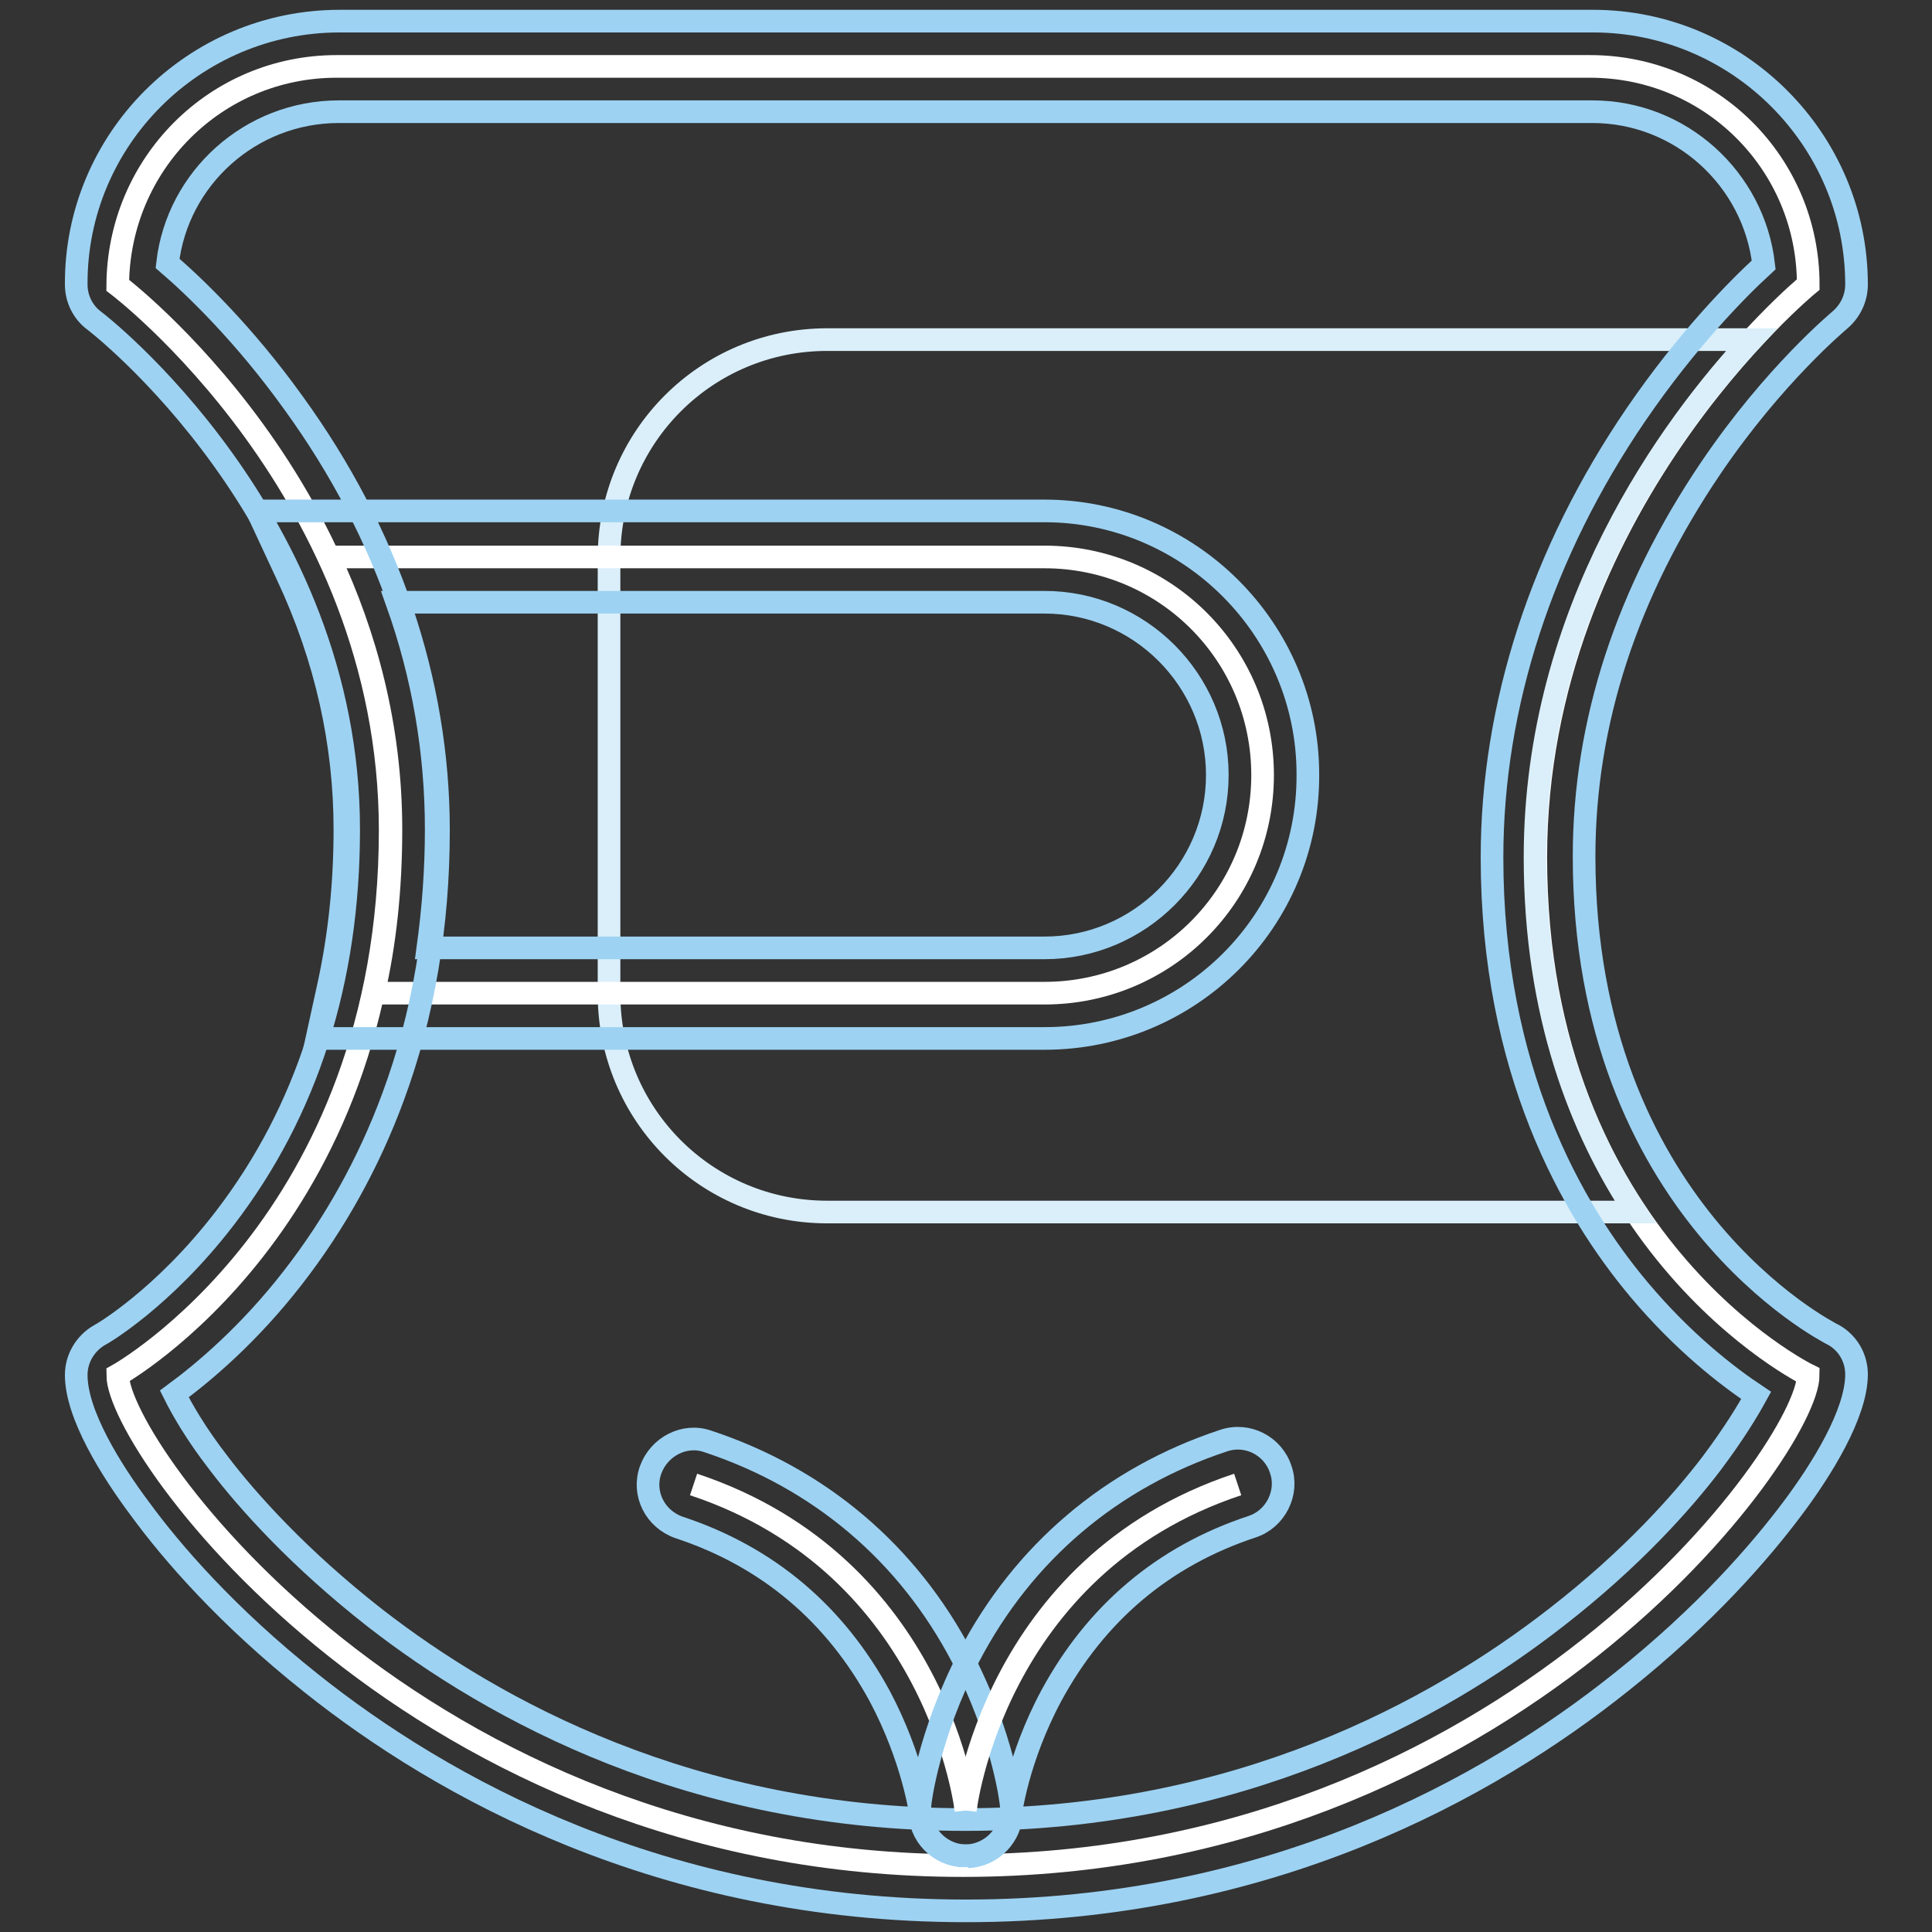
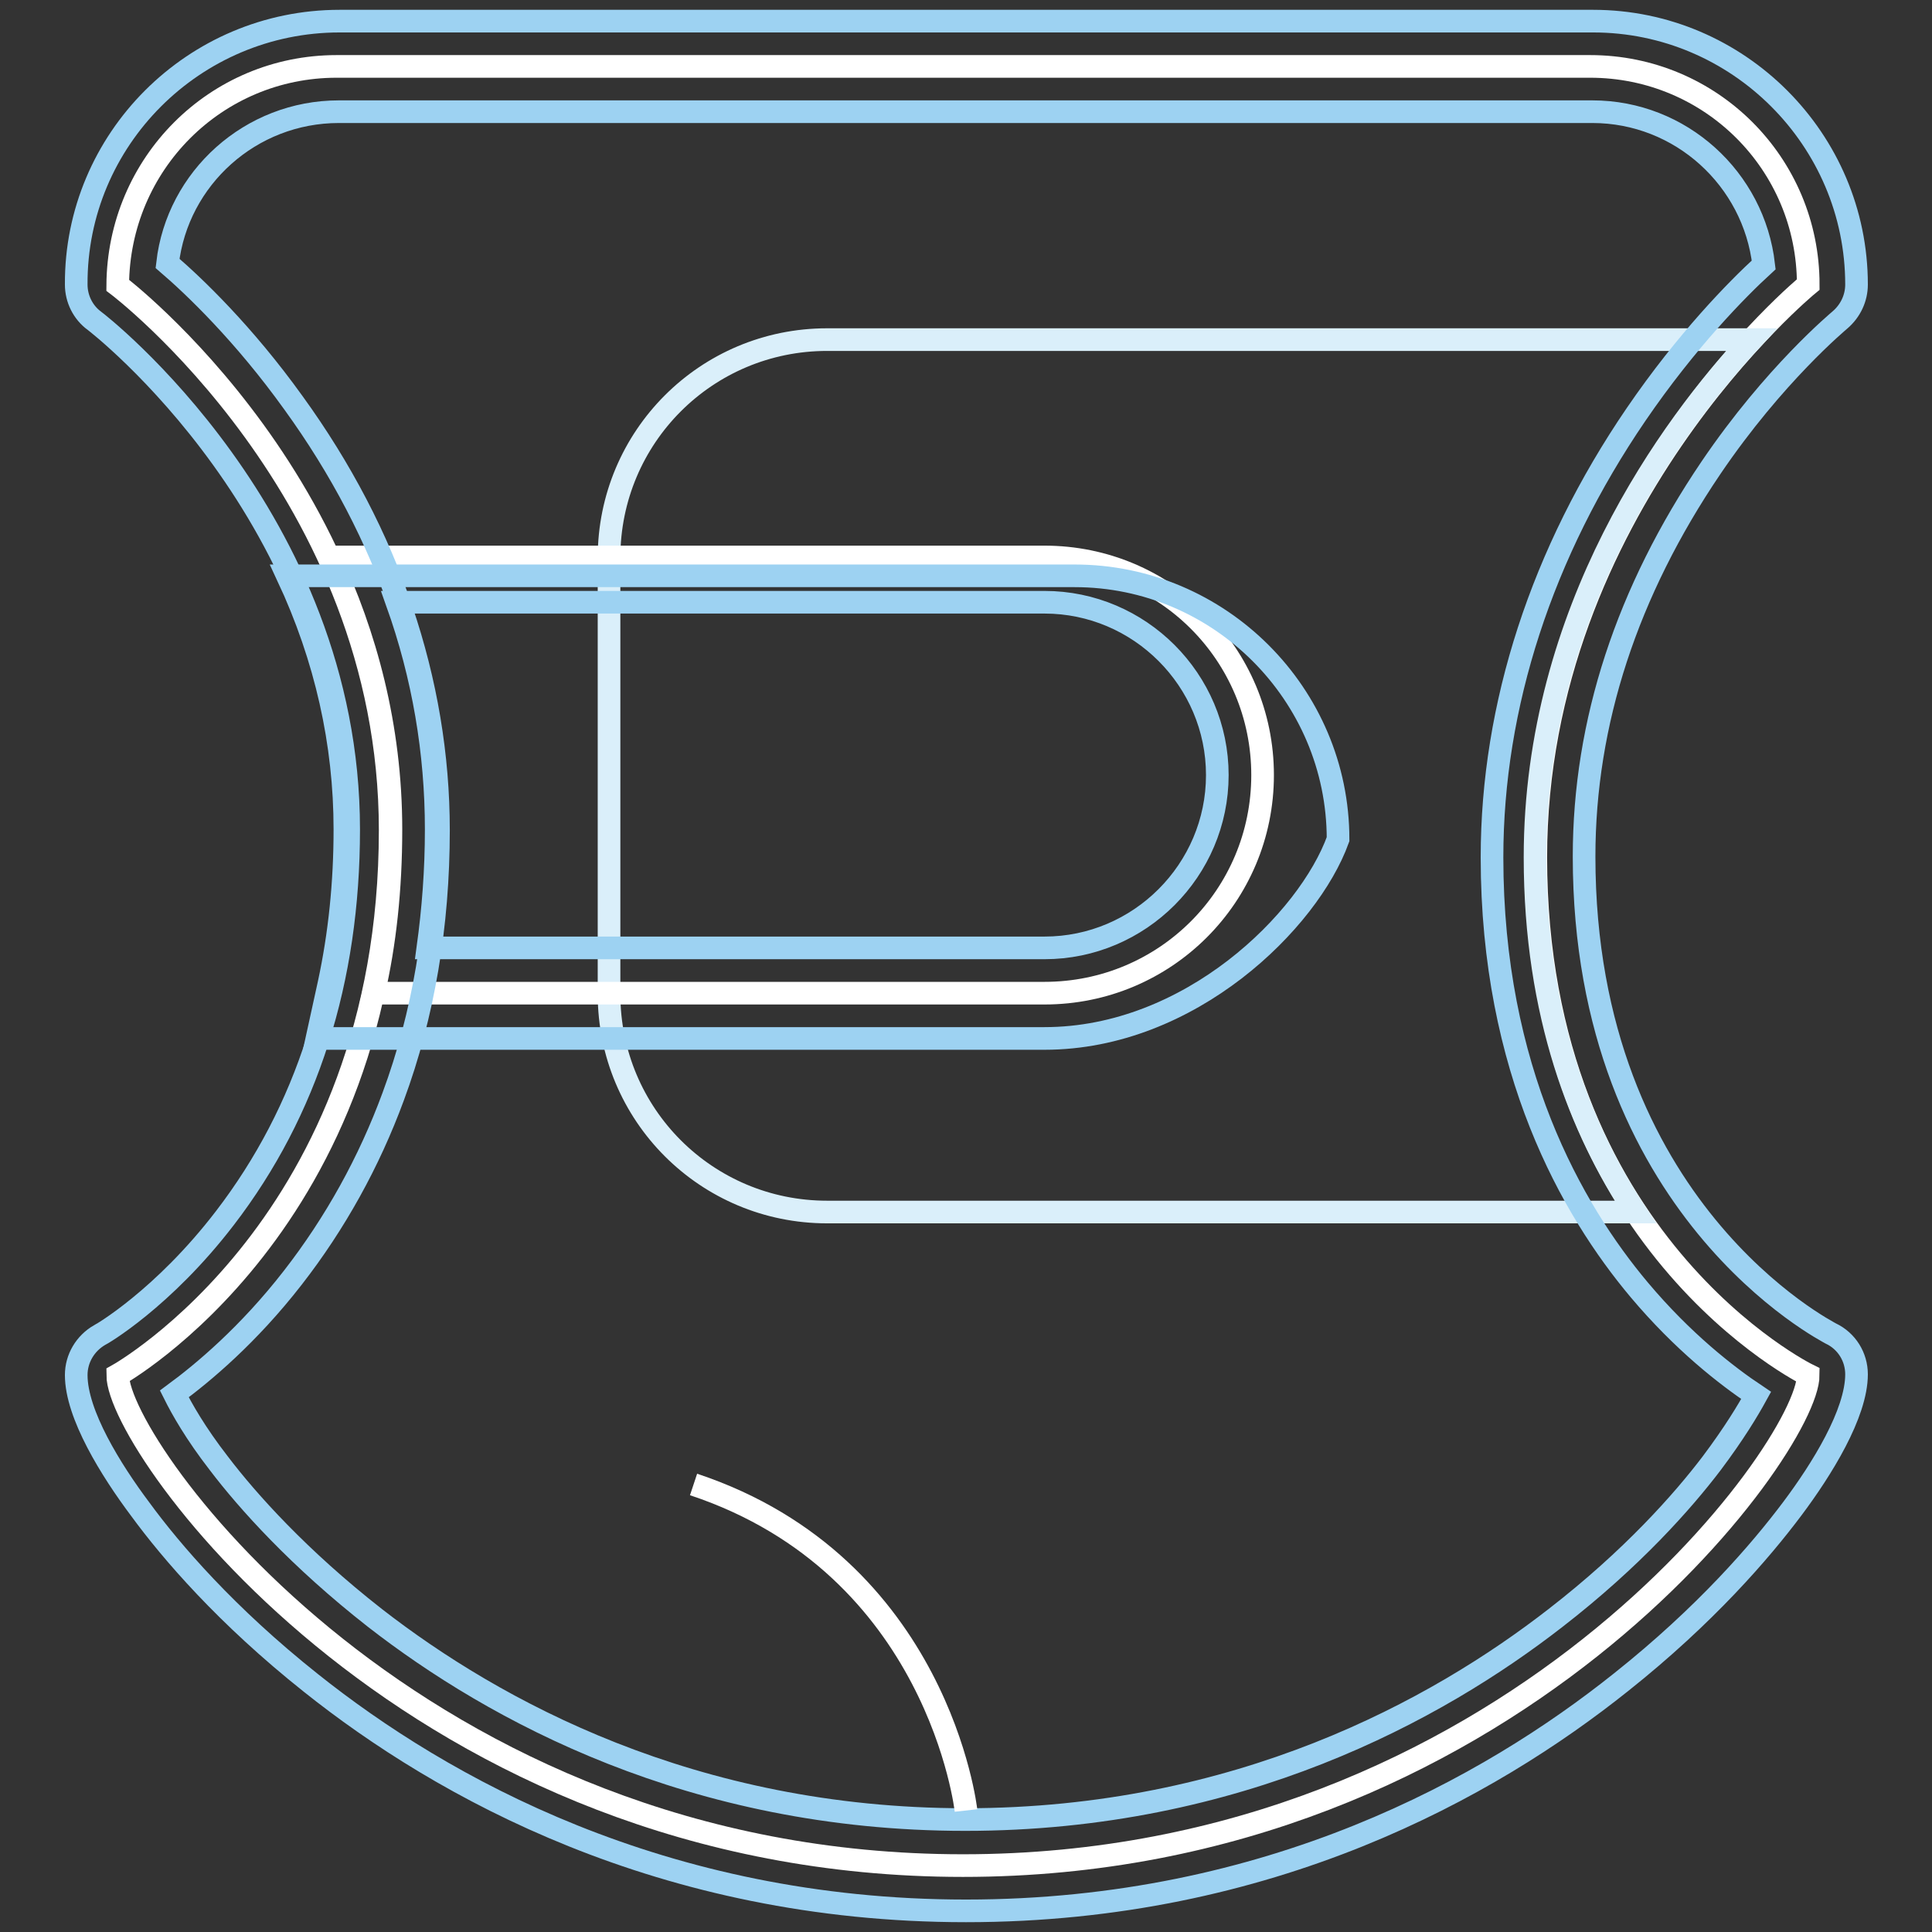
<svg xmlns="http://www.w3.org/2000/svg" version="1.1" x="0px" y="0px" viewBox="0 0 256 256" enable-background="new 0 0 256 256" xml:space="preserve">
  <rect x="0" y="0" width="256" height="256" fill="#333333" stroke="none" />
  <g>
    <path stroke-width="3" fill-opacity="0" stroke="#ffffff" d="M44.6,8.8h166.1c16,0,28.9,12.9,28.9,28.9c0,0-36.1,29.6-36.1,75.9c0,51,36.1,68.6,36.1,68.6 c0,9.6-39.7,65-112,65s-112-55.4-112-65c0,0,36.1-20.1,36.1-72.2c0-44.9-36.1-72.2-36.1-72.2C15.7,21.7,28.6,8.8,44.6,8.8z" />
    <path stroke-width="3" fill-opacity="0" stroke="#daeffa" d="M203.4,113.6c0-32.8,18.1-57.2,28.7-68.6H109.6c-16,0-28.9,12.9-28.9,28.9v57.8c0,16,12.9,28.9,28.9,28.9 h107.1C209.5,149.7,203.4,134.5,203.4,113.6L203.4,113.6z" />
    <path stroke-width="3" fill-opacity="0" stroke="#ffffff" d="M51.8,109.9c0,8-0.8,15.2-2.3,21.7h88.9c16,0,28.9-12.9,28.9-28.9s-12.9-28.9-28.9-28.9H43.6 C48.4,84,51.8,96.2,51.8,109.9z" />
-     <path stroke-width="3" fill-opacity="0" stroke="#9dd2f2" d="M138.4,137.6H42l1.6-7.3c1.4-6.5,2.1-13.3,2.1-20.4c0-11.4-2.5-22.7-7.6-33.6l-4-8.6h104.3 c19.2,0,34.9,15.7,34.9,34.9C173.4,122,157.7,137.6,138.4,137.6z M56.7,125.6h81.7c12.6,0,22.9-10.3,22.9-22.9 c0-12.6-10.3-22.9-22.9-22.9H52.6c3.5,9.8,5.2,19.9,5.2,30.1C57.8,115.3,57.4,120.5,56.7,125.6L56.7,125.6z" />
+     <path stroke-width="3" fill-opacity="0" stroke="#9dd2f2" d="M138.4,137.6H42l1.6-7.3c1.4-6.5,2.1-13.3,2.1-20.4c0-11.4-2.5-22.7-7.6-33.6h104.3 c19.2,0,34.9,15.7,34.9,34.9C173.4,122,157.7,137.6,138.4,137.6z M56.7,125.6h81.7c12.6,0,22.9-10.3,22.9-22.9 c0-12.6-10.3-22.9-22.9-22.9H52.6c3.5,9.8,5.2,19.9,5.2,30.1C57.8,115.3,57.4,120.5,56.7,125.6L56.7,125.6z" />
    <path stroke-width="3" fill-opacity="0" stroke="#9dd2f2" d="M128,253.2c-40.3,0-69.5-16.4-86.8-30.2c-11.2-8.9-18.5-17.4-22.6-23c-3.9-5.2-8.5-12.6-8.5-17.8 c0-2.2,1.2-4.2,3.1-5.3c0.1,0,8.4-4.8,16.6-15.5c10.9-14.2,16.4-31.5,16.4-51.5c0-41.4-33.4-67.2-33.7-67.4 c-1.5-1.1-2.4-2.9-2.4-4.8C10,18.5,25.7,2.8,45,2.8h166.1c19.2,0,34.9,15.7,34.9,34.9c0,1.8-0.8,3.5-2.2,4.7 c-0.1,0.1-8.7,7.2-17.1,19.6c-11.1,16.4-16.8,33.7-16.8,51.5c0,46.7,32.4,63,32.7,63.2c2.1,1,3.4,3.1,3.4,5.4 c0,5.2-4.6,12.6-8.5,17.8c-4.2,5.6-11.5,14.1-22.7,23C197.4,236.8,168.3,253.2,128,253.2L128,253.2z M23.1,184.7 c1,2,2.8,5.2,5.9,9.2c3.8,5,10.6,12.6,20.7,20.5c15.7,12.2,42,26.7,78.2,26.7c36.2,0,62.5-14.5,78.2-26.7 c10.2-7.9,16.9-15.5,20.7-20.5c3-4,4.8-7,5.9-9c-3.9-2.6-9.7-7.1-15.5-14c-8.9-10.6-19.5-29.1-19.5-57.3c0-20.1,6.6-40.4,19.1-58.7 c6.7-9.8,13.4-16.6,16.9-19.8c-1.3-11.4-11-20.3-22.7-20.3H44.9c-11.7,0-21.4,8.8-22.7,20.1c3.5,3,10.1,9.3,16.7,18.5 C51.5,70.8,58.1,90.3,58.1,110c0,12.6-2,24.5-6,35.3c-3.2,8.7-7.7,16.8-13.3,24C32.9,176.9,26.9,181.9,23.1,184.7z" />
    <path stroke-width="3" fill-opacity="0" stroke="#ffffff" d="M128,239.9c0,0-3.6-32.4-36.1-43.2" />
-     <path stroke-width="3" fill-opacity="0" stroke="#9dd2f2" d="M128,245.9c-3,0-5.6-2.3-6-5.3c0-0.2-1-7.5-5.4-15.8c-5.9-10.9-14.8-18.5-26.6-22.4 c-3.2-1.1-4.9-4.5-3.8-7.6s4.5-4.9,7.6-3.8c14.8,4.9,26.5,14.8,33.7,28.6c5.4,10.3,6.5,19.3,6.5,19.7c0.4,3.3-2,6.3-5.3,6.7 C128.5,245.9,128.3,245.9,128,245.9L128,245.9z" />
-     <path stroke-width="3" fill-opacity="0" stroke="#ffffff" d="M127.9,239.9c0,0,3.6-32.4,36.1-43.2" />
-     <path stroke-width="3" fill-opacity="0" stroke="#9dd2f2" d="M127.9,245.9c-0.2,0-0.5,0-0.7,0c-3.3-0.4-5.7-3.3-5.3-6.7c0-0.4,1.1-9.3,6.5-19.7 c7.2-13.8,18.9-23.7,33.7-28.6c3.2-1.1,6.6,0.7,7.6,3.8c1.1,3.1-0.7,6.6-3.8,7.6c-11.8,3.9-20.7,11.5-26.6,22.4 c-4.5,8.4-5.4,15.7-5.4,15.8C133.6,243.6,130.9,245.9,127.9,245.9L127.9,245.9z" />
  </g>
</svg>